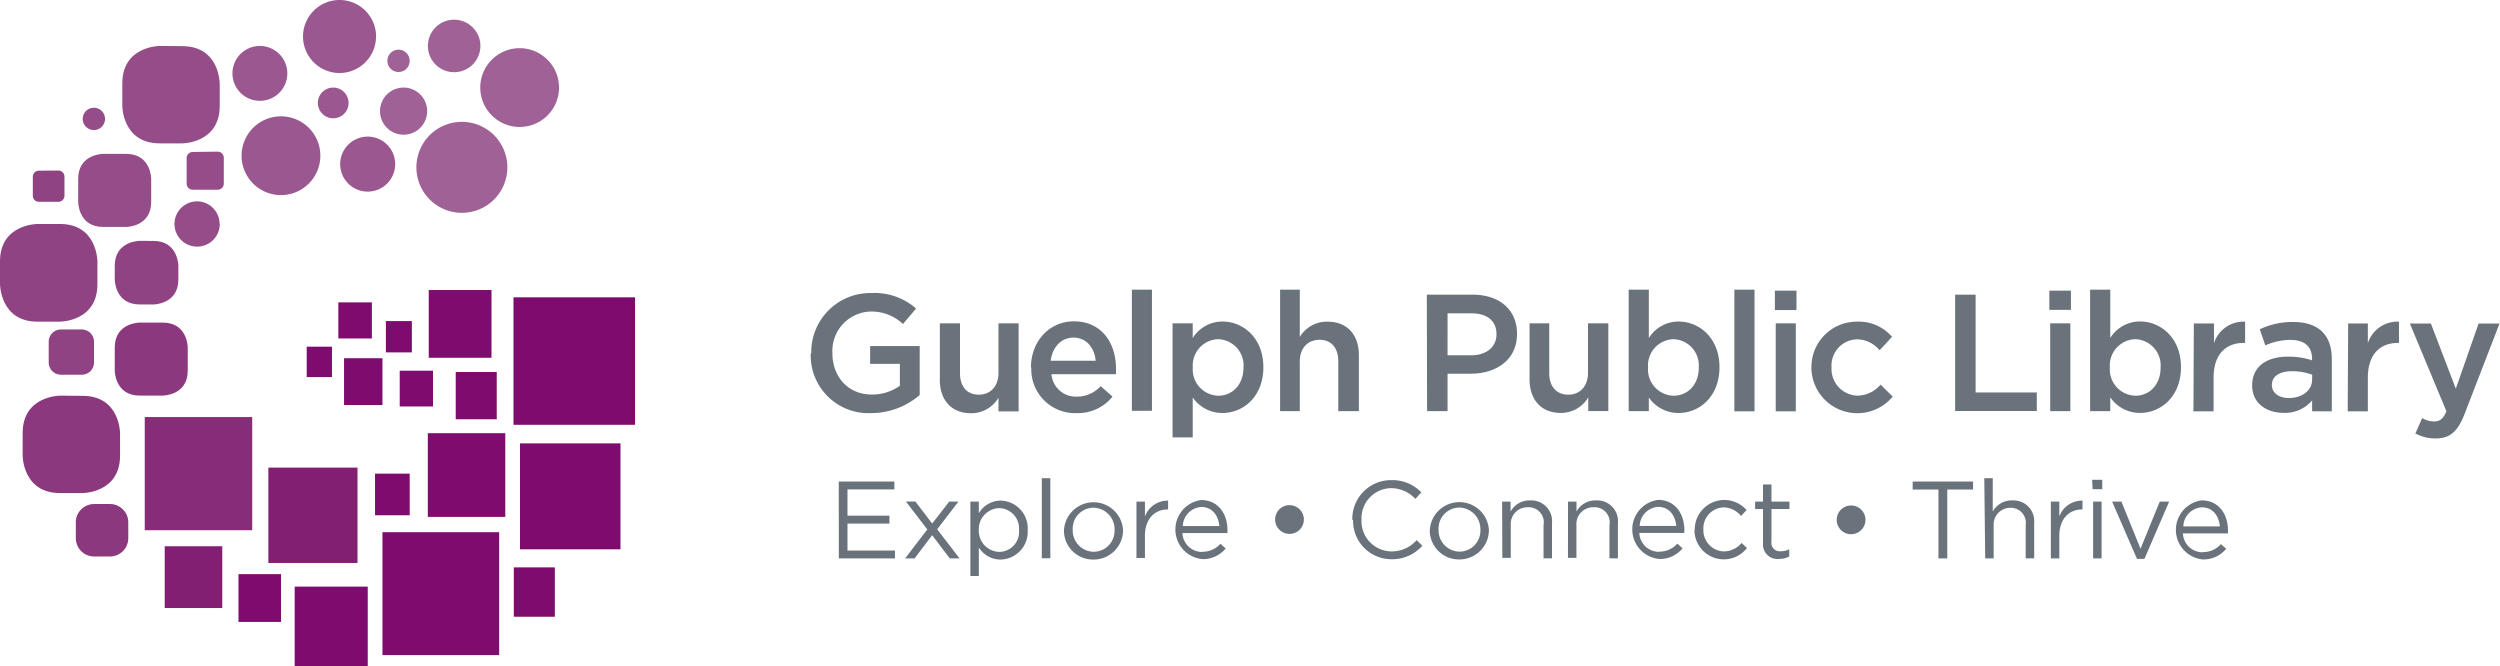
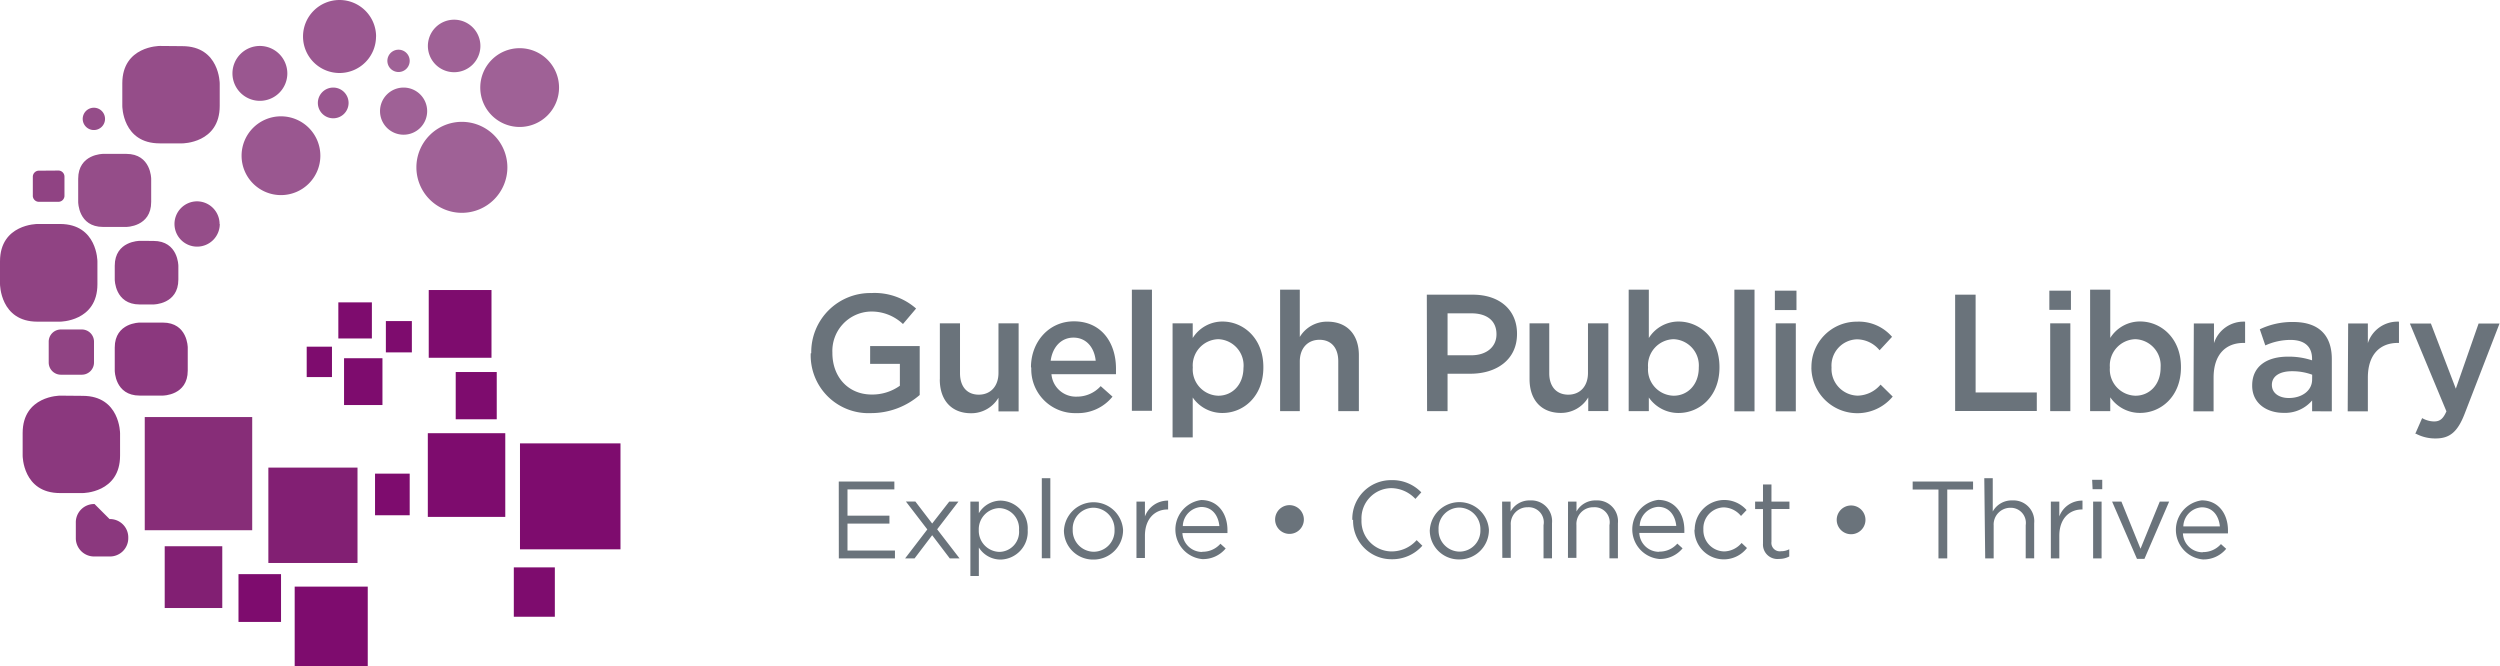
<svg xmlns="http://www.w3.org/2000/svg" width="380.83" height="101.48" viewBox="0 0 380.83 101.48">
  <defs>
    <style>.a{fill:#6a737b;}.b{fill:#7e0c6e;}.c{fill:#872d78;}.d{fill:#821f73;}.e{fill:#9f6196;}.f{fill:#904383;}.g{fill:#8b387e;}.h{fill:#9a5790;}.i{fill:#954d89;}</style>
  </defs>
  <path class="a" d="M123.58,53.81v0a9,9,0,0,1,9.15-9.17A9.58,9.58,0,0,1,139.55,47l-2,2.36a6.94,6.94,0,0,0-5-1.9,6,6,0,0,0-5.75,6.26v.05c0,3.65,2.41,6.33,6,6.33a7.24,7.24,0,0,0,4.28-1.34V55.43h-4.53V52.72h7.55v7.45a11.31,11.31,0,0,1-7.4,2.76,8.8,8.8,0,0,1-9.2-9.12m19.66,4c0,3.12,1.75,5.14,4.76,5.14a4.81,4.81,0,0,0,4.18-2.36v2.08h3.07V49.25h-3.07V56.8c0,2.08-1.24,3.32-3,3.32s-2.86-1.19-2.86-3.27v-7.6h-3.07v8.51M157.1,56A6.67,6.67,0,0,0,164,62.93a6.76,6.76,0,0,0,5.47-2.51l-1.8-1.6a4.86,4.86,0,0,1-3.62,1.6A3.73,3.73,0,0,1,160.17,57H170c0-.3,0-.58,0-.86,0-3.85-2.15-7.19-6.41-7.19-3.82,0-6.54,3.14-6.54,7v0m3-1c.28-2.08,1.6-3.52,3.47-3.52,2,0,3.19,1.55,3.39,3.52Zm12.37,7.63h3.06V44.13h-3.06Zm6.2,4.05h3.07V60.55a5.45,5.45,0,0,0,4.53,2.36c3.19,0,6.23-2.51,6.23-6.94v-.05c0-4.43-3.07-6.94-6.23-6.94a5.34,5.34,0,0,0-4.53,2.51V49.25h-3.07ZM189.42,56c0,2.63-1.72,4.28-3.83,4.28A4,4,0,0,1,181.7,56v-.05a4,4,0,0,1,3.9-4.28,4,4,0,0,1,3.83,4.28V56M195,62.63H198V55.08c0-2.08,1.24-3.32,3-3.32s2.86,1.19,2.86,3.27v7.6H207V54.11C207,51,205.23,49,202.22,49A4.81,4.81,0,0,0,198,51.33V44.13H195Zm22.39,0h3.12v-5.7H224c3.9,0,7.09-2.08,7.09-6.06v-.05c0-3.57-2.61-5.93-6.74-5.93h-7Zm3.12-8.51V47.73h3.62c2.33,0,3.83,1.09,3.83,3.17v.05c0,1.85-1.47,3.17-3.83,3.17ZM233,57.76c0,3.12,1.75,5.14,4.76,5.14a4.81,4.81,0,0,0,4.18-2.36v2.08H245V49.25H241.9V56.8c0,2.08-1.24,3.32-3,3.32S236,58.93,236,56.85v-7.6H233v8.51m18.17,2.79a5.45,5.45,0,0,0,4.53,2.36c3.19,0,6.23-2.51,6.23-6.94v-.05c0-4.43-3.07-6.94-6.23-6.94a5.34,5.34,0,0,0-4.53,2.51V44.13h-3.07V62.63h3.07V60.55M258.78,56c0,2.63-1.72,4.28-3.83,4.28a4,4,0,0,1-3.9-4.28v-.05a4,4,0,0,1,3.9-4.28,4,4,0,0,1,3.83,4.28V56m5.42,6.66h3.07V44.13H264.2Zm6.17-15.43h3.29V44.28h-3.29Zm.13,15.43h3.06V49.25H270.5ZM275.93,56a7,7,0,0,0,12.39,4.41l-1.85-1.82A4.71,4.71,0,0,1,283,60.27,4.07,4.07,0,0,1,279,56v-.05a4,4,0,0,1,3.85-4.26,4.5,4.5,0,0,1,3.47,1.67l1.9-2.05A6.68,6.68,0,0,0,282.88,49a6.9,6.9,0,0,0-6.94,7v0m21.89,6.61h12.44V59.79h-9.32V44.89h-3.12ZM312.18,47.2h3.29V44.28h-3.29Zm.13,15.43h3.07V49.25h-3.07Zm9.17-2.08A5.45,5.45,0,0,0,326,62.9c3.19,0,6.23-2.51,6.23-6.94v-.05c0-4.43-3.07-6.94-6.23-6.94a5.34,5.34,0,0,0-4.54,2.51V44.13h-3.07V62.63h3.07V60.55M329.13,56c0,2.63-1.72,4.28-3.83,4.28A4,4,0,0,1,321.4,56v-.05a4,4,0,0,1,3.9-4.28,4,4,0,0,1,3.83,4.28V56m5,6.66h3.07V57.53c0-3.55,1.87-5.29,4.56-5.29H342V49a4.74,4.74,0,0,0-4.74,3.27v-3h-3.07Zm21.08,0V54.7c0-3.57-1.92-5.65-5.88-5.65a11.47,11.47,0,0,0-5.09,1.11l.84,2.46a9.3,9.3,0,0,1,3.83-.84c2.13,0,3.29,1,3.29,2.86v.25a11.29,11.29,0,0,0-3.7-.56c-3.12,0-5.42,1.42-5.42,4.38v.05c0,2.69,2.23,4.13,4.76,4.13A5.4,5.4,0,0,0,352.21,61v1.65Zm-3-4.84c0,1.67-1.52,2.81-3.55,2.81-1.44,0-2.58-.71-2.58-2v0c0-1.29,1.14-2.08,3.07-2.08a8.76,8.76,0,0,1,3.07.53Zm5.42,4.84h3.07V57.53c0-3.55,1.87-5.29,4.56-5.29h.18V49a4.74,4.74,0,0,0-4.74,3.27v-3H357.7Zm10.23,3.32a6.25,6.25,0,0,0,3.17.81c2.15,0,3.34-1,4.41-3.75l5.32-13.76h-3.19l-3.47,9.93-3.8-9.93H367.1l5.57,13.38c-.51,1.16-1,1.54-1.9,1.54a3.77,3.77,0,0,1-1.8-.51l-1,2.28M127.78,85.06h8.55v-1.2H129.1v-4.1h6.39V78.55H129.1v-4h7.14v-1.2h-8.47Zm10.1,0h1.44L142,81.53l2.68,3.53h1.49l-3.41-4.43L146,76.41H144.6L142,79.75l-2.56-3.35H138l3.26,4.25Zm9.94,2.68h1.29V83.4a3.9,3.9,0,0,0,3.31,1.84,4.23,4.23,0,0,0,4.13-4.5v0a4.22,4.22,0,0,0-4.13-4.48,3.89,3.89,0,0,0-3.31,1.92V76.41h-1.29Zm7.41-7a3.05,3.05,0,0,1-3,3.33,3.22,3.22,0,0,1-3.13-3.34v0a3.22,3.22,0,0,1,3.13-3.33,3.11,3.11,0,0,1,3,3.34v0m3.47,4.3H160V72.84H158.7Zm3.37-4.28a4.43,4.43,0,0,0,4.48,4.48,4.49,4.49,0,0,0,4.53-4.52v0a4.51,4.51,0,0,0-9,0v0m7.7,0a3.19,3.19,0,0,1-3.18,3.33,3.24,3.24,0,0,1-3.19-3.36v0a3.19,3.19,0,0,1,3.16-3.35,3.27,3.27,0,0,1,3.21,3.38v0m3.34,4.28h1.29V81.61c0-2.61,1.54-4,3.43-4h.1V76.26a3.7,3.7,0,0,0-3.53,2.41V76.41h-1.29Zm10-.92a3,3,0,0,1-3-2.88h6.86c0-.2,0-.33,0-.45,0-2.54-1.47-4.58-4-4.58a4.53,4.53,0,0,0,.17,9,4.47,4.47,0,0,0,3.56-1.62l-.8-.72a3.58,3.58,0,0,1-2.73,1.22m-3-3.91a3,3,0,0,1,2.81-2.91c1.71,0,2.61,1.34,2.76,2.91Zm14.06-1a2.19,2.19,0,0,0,4.38,0v0a2.19,2.19,0,0,0-4.38,0v0m11.88.05a5.84,5.84,0,0,0,5.87,6,6.1,6.1,0,0,0,4.68-2.06l-.87-.85A5.09,5.09,0,0,1,211.93,84a4.62,4.62,0,0,1-4.53-4.84v0a4.59,4.59,0,0,1,4.53-4.8A5.09,5.09,0,0,1,215.61,76l.9-1a6.1,6.1,0,0,0-4.57-1.86A5.9,5.9,0,0,0,206,79.2v0m11.8,1.54a4.43,4.43,0,0,0,4.48,4.48,4.49,4.49,0,0,0,4.53-4.52v0a4.51,4.51,0,0,0-9,0v0m7.7,0a3.19,3.19,0,0,1-3.18,3.33,3.24,3.24,0,0,1-3.19-3.36v0a3.19,3.19,0,0,1,3.16-3.35,3.27,3.27,0,0,1,3.21,3.38v0m3.34,4.28h1.29v-5a2.54,2.54,0,0,1,2.59-2.71A2.3,2.3,0,0,1,235.13,80v5.05h1.29V79.69a3.16,3.16,0,0,0-3.31-3.46,3.28,3.28,0,0,0-3,1.69V76.41h-1.29Zm10,0h1.29v-5a2.55,2.55,0,0,1,2.59-2.71A2.3,2.3,0,0,1,245.17,80v5.05h1.29V79.69a3.16,3.16,0,0,0-3.31-3.46,3.28,3.28,0,0,0-3,1.69V76.41h-1.29Zm13.87-.92a3,3,0,0,1-3-2.88h6.86c0-.2,0-.33,0-.45,0-2.54-1.47-4.58-4-4.58a4.53,4.53,0,0,0,.17,9,4.46,4.46,0,0,0,3.56-1.62l-.8-.72a3.58,3.58,0,0,1-2.73,1.22m-3-3.91a3,3,0,0,1,2.81-2.91c1.71,0,2.61,1.34,2.76,2.91Zm8.34.55a4.47,4.47,0,0,0,8,2.81l-.82-.77a3.57,3.57,0,0,1-2.64,1.29,3.23,3.23,0,0,1-3.18-3.36v0a3.19,3.19,0,0,1,3.1-3.35,3.49,3.49,0,0,1,2.63,1.31l.85-.9a4.51,4.51,0,0,0-7.9,3v0m10.41,2a2.2,2.2,0,0,0,2.44,2.44,3.22,3.22,0,0,0,1.55-.37v-1.1a2.68,2.68,0,0,1-1.25.3,1.28,1.28,0,0,1-1.46-1.44V77.54h2.74V76.41h-2.74V73.8h-1.29v2.61h-1.2v1.14h1.2v5.22m11.23-3.58a2.19,2.19,0,0,0,4.38,0v0a2.19,2.19,0,0,0-4.38,0v0m15.5,5.87h1.34V74.57h3.93V73.35h-9.2v1.22h3.93Zm7.12,0h1.29v-5a2.55,2.55,0,0,1,2.59-2.71A2.3,2.3,0,0,1,308.58,80v5.05h1.29V79.69a3.16,3.16,0,0,0-3.31-3.46,3.28,3.28,0,0,0-3,1.69V72.84h-1.29Zm10,0h1.29V81.61c0-2.61,1.54-4,3.43-4h.1V76.26a3.7,3.7,0,0,0-3.53,2.41V76.41h-1.29Zm6.36-10.54h1.47V73.09H318.7Zm.08,10.54h1.29V76.41h-1.29Zm6.68.07h1.14l3.76-8.72H329l-2.93,7.18-2.91-7.18h-1.42Zm10-1a3,3,0,0,1-3-2.88h6.86c0-.2,0-.33,0-.45,0-2.54-1.47-4.58-4-4.58a4.53,4.53,0,0,0,.17,9,4.46,4.46,0,0,0,3.56-1.62l-.8-.72a3.58,3.58,0,0,1-2.73,1.22m-3-3.91a3,3,0,0,1,2.81-2.91c1.71,0,2.61,1.34,2.76,2.91Z" />
-   <rect class="b" x="78.22" y="45.29" width="18.52" height="19.42" />
-   <rect class="b" x="58.26" y="81.07" width="17.78" height="18.72" />
  <rect class="c" x="22.05" y="63.53" width="16.37" height="17.24" />
  <rect class="d" x="40.88" y="71.23" width="13.58" height="14.53" />
  <path class="e" d="M77.29,25.49a6.93,6.93,0,1,1-6.94-6.93,6.94,6.94,0,0,1,6.94,6.93" />
  <path class="f" d="M5.7,34.12s-5.7,0-5.7,5.7v3.44S0,49,5.7,49H9.14s5.7,0,5.7-5.7V39.82s0-5.7-5.7-5.7Z" />
  <path class="g" d="M9.15,60.27s-5.7,0-5.7,5.7v3.44s0,5.7,5.7,5.7h3.44s5.7,0,5.7-5.7V66s0-5.7-5.7-5.7Z" />
  <rect class="b" x="65.31" y="44.18" width="9.56" height="10.32" />
  <path class="e" d="M85.16,13.34a6,6,0,1,1-6-6,6,6,0,0,1,6,6" />
  <path class="h" d="M48.8,23.72a6,6,0,1,1-6-6,6,6,0,0,1,6,6" />
  <path class="g" d="M21.28,49.14s-3.8,0-3.8,3.8v3.52s0,3.8,3.8,3.8H24.8s3.8,0,3.8-3.8V52.94s0-3.8-3.8-3.8Z" />
  <path class="h" d="M57.28,5.56A5.56,5.56,0,1,1,51.72,0a5.57,5.57,0,0,1,5.57,5.56" />
  <path class="i" d="M15.71,23.44s-3.8,0-3.8,3.8v3.53s0,3.8,3.8,3.8h3.52s3.8,0,3.8-3.8V27.24s0-3.8-3.8-3.8Z" />
  <rect class="b" x="79.21" y="67.54" width="15.31" height="16.14" />
  <rect class="d" x="25.09" y="83.21" width="8.77" height="9.41" />
  <rect class="b" x="65.17" y="65.99" width="11.8" height="12.75" />
  <rect class="b" x="36.33" y="87.46" width="6.48" height="7.28" />
-   <path class="g" d="M14.4,76.78a2.79,2.79,0,0,0-2.85,2.85v2.29a2.79,2.79,0,0,0,2.85,2.85h2.29a2.79,2.79,0,0,0,2.85-2.85V79.63a2.79,2.79,0,0,0-2.85-2.85Z" />
+   <path class="g" d="M14.4,76.78a2.79,2.79,0,0,0-2.85,2.85v2.29a2.79,2.79,0,0,0,2.85,2.85h2.29a2.79,2.79,0,0,0,2.85-2.85a2.79,2.79,0,0,0-2.85-2.85Z" />
  <path class="e" d="M73.18,7a4,4,0,1,1-4-4,4,4,0,0,1,4,4" />
  <path class="f" d="M21.28,36.69s-3.8,0-3.8,3.8v2.09s0,3.8,3.8,3.8h2.09s3.8,0,3.8-3.8V40.5s0-3.8-3.8-3.8Z" />
  <rect class="b" x="44.89" y="89.36" width="11.13" height="12.12" />
-   <rect class="b" x="60.89" y="56.47" width="5.07" height="5.45" />
  <rect class="b" x="51.54" y="46.06" width="5.11" height="5.5" />
-   <path class="h" d="M60.2,25A4.19,4.19,0,1,1,56,20.81,4.19,4.19,0,0,1,60.2,25" />
  <path class="h" d="M43.77,11.21A4.18,4.18,0,1,1,39.58,7a4.19,4.19,0,0,1,4.19,4.19" />
  <path class="f" d="M9.32,50.19a1.86,1.86,0,0,0-1.9,1.9v3.09a1.86,1.86,0,0,0,1.9,1.9h3.1a1.86,1.86,0,0,0,1.9-1.9V52.09a1.86,1.86,0,0,0-1.9-1.9Z" />
  <path class="i" d="M33.48,34.12A3.45,3.45,0,1,1,30,30.67a3.45,3.45,0,0,1,3.45,3.45" />
  <path class="e" d="M65.07,16.93a3.59,3.59,0,1,1-3.6-3.59,3.59,3.59,0,0,1,3.6,3.59" />
-   <path class="i" d="M29.38,23.15a.93.93,0,0,0-.95,1v3.75a.93.93,0,0,0,.95,1h3.76a.93.93,0,0,0,.95-1V24.1a.93.93,0,0,0-.95-1Z" />
  <rect class="b" x="69.42" y="56.67" width="6.25" height="7.2" />
  <path class="h" d="M53.1,15.68a2.34,2.34,0,1,1-2.35-2.34,2.34,2.34,0,0,1,2.35,2.34" />
  <path class="e" d="M62.41,9.27a1.7,1.7,0,1,1-1.7-1.7,1.7,1.7,0,0,1,1.7,1.7" />
  <path class="i" d="M16,18.11a1.7,1.7,0,1,1-1.7-1.7,1.7,1.7,0,0,1,1.7,1.7" />
  <path class="f" d="M6,26a.93.93,0,0,0-1,.95v2.79a.93.93,0,0,0,1,1H8.82a.93.93,0,0,0,1-1V26.93a.93.93,0,0,0-1-.95Z" />
  <rect class="b" x="57.13" y="72.15" width="5.28" height="6.34" />
  <rect class="b" x="58.78" y="48.91" width="3.96" height="4.77" />
  <rect class="b" x="46.72" y="52.81" width="3.85" height="4.63" />
  <rect class="b" x="52.41" y="54.57" width="5.85" height="7.13" />
  <rect class="b" x="78.27" y="86.43" width="6.25" height="7.52" />
  <path class="i" d="M24.33,7s-5.7,0-5.7,5.7v3.44s0,5.7,5.7,5.7h3.44s5.7,0,5.7-5.7V12.73s0-5.7-5.7-5.7Z" />
</svg>